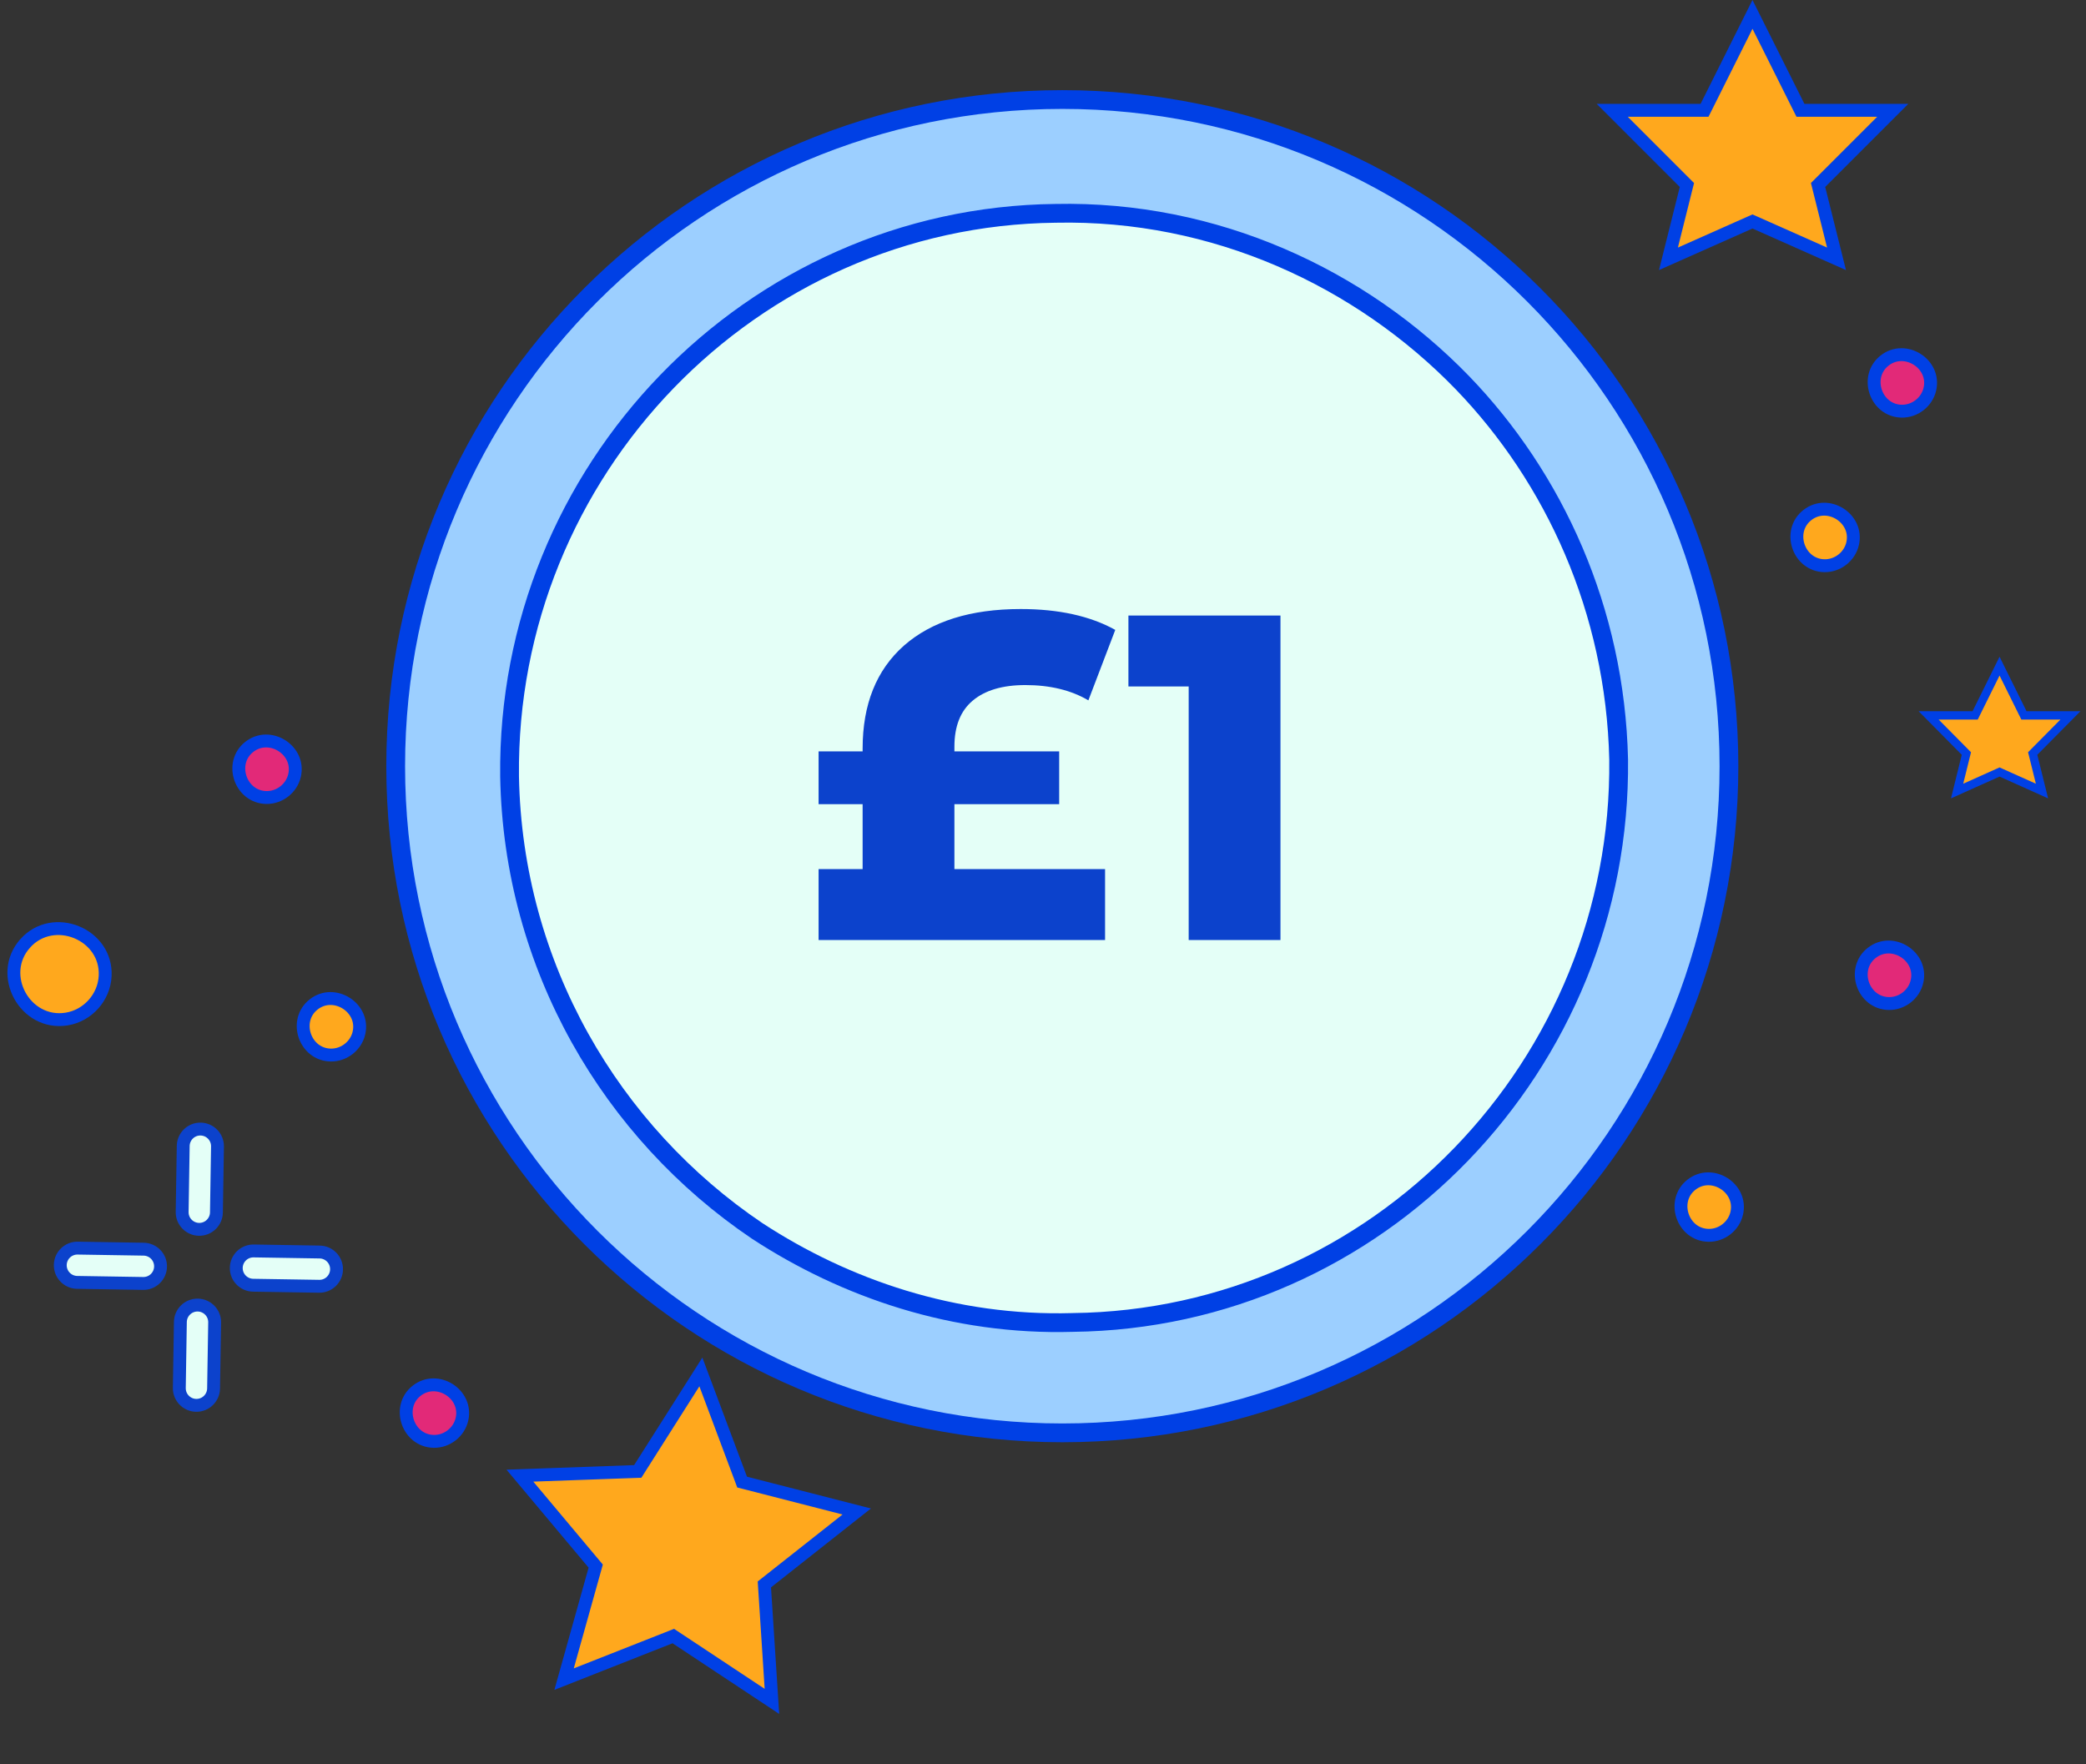
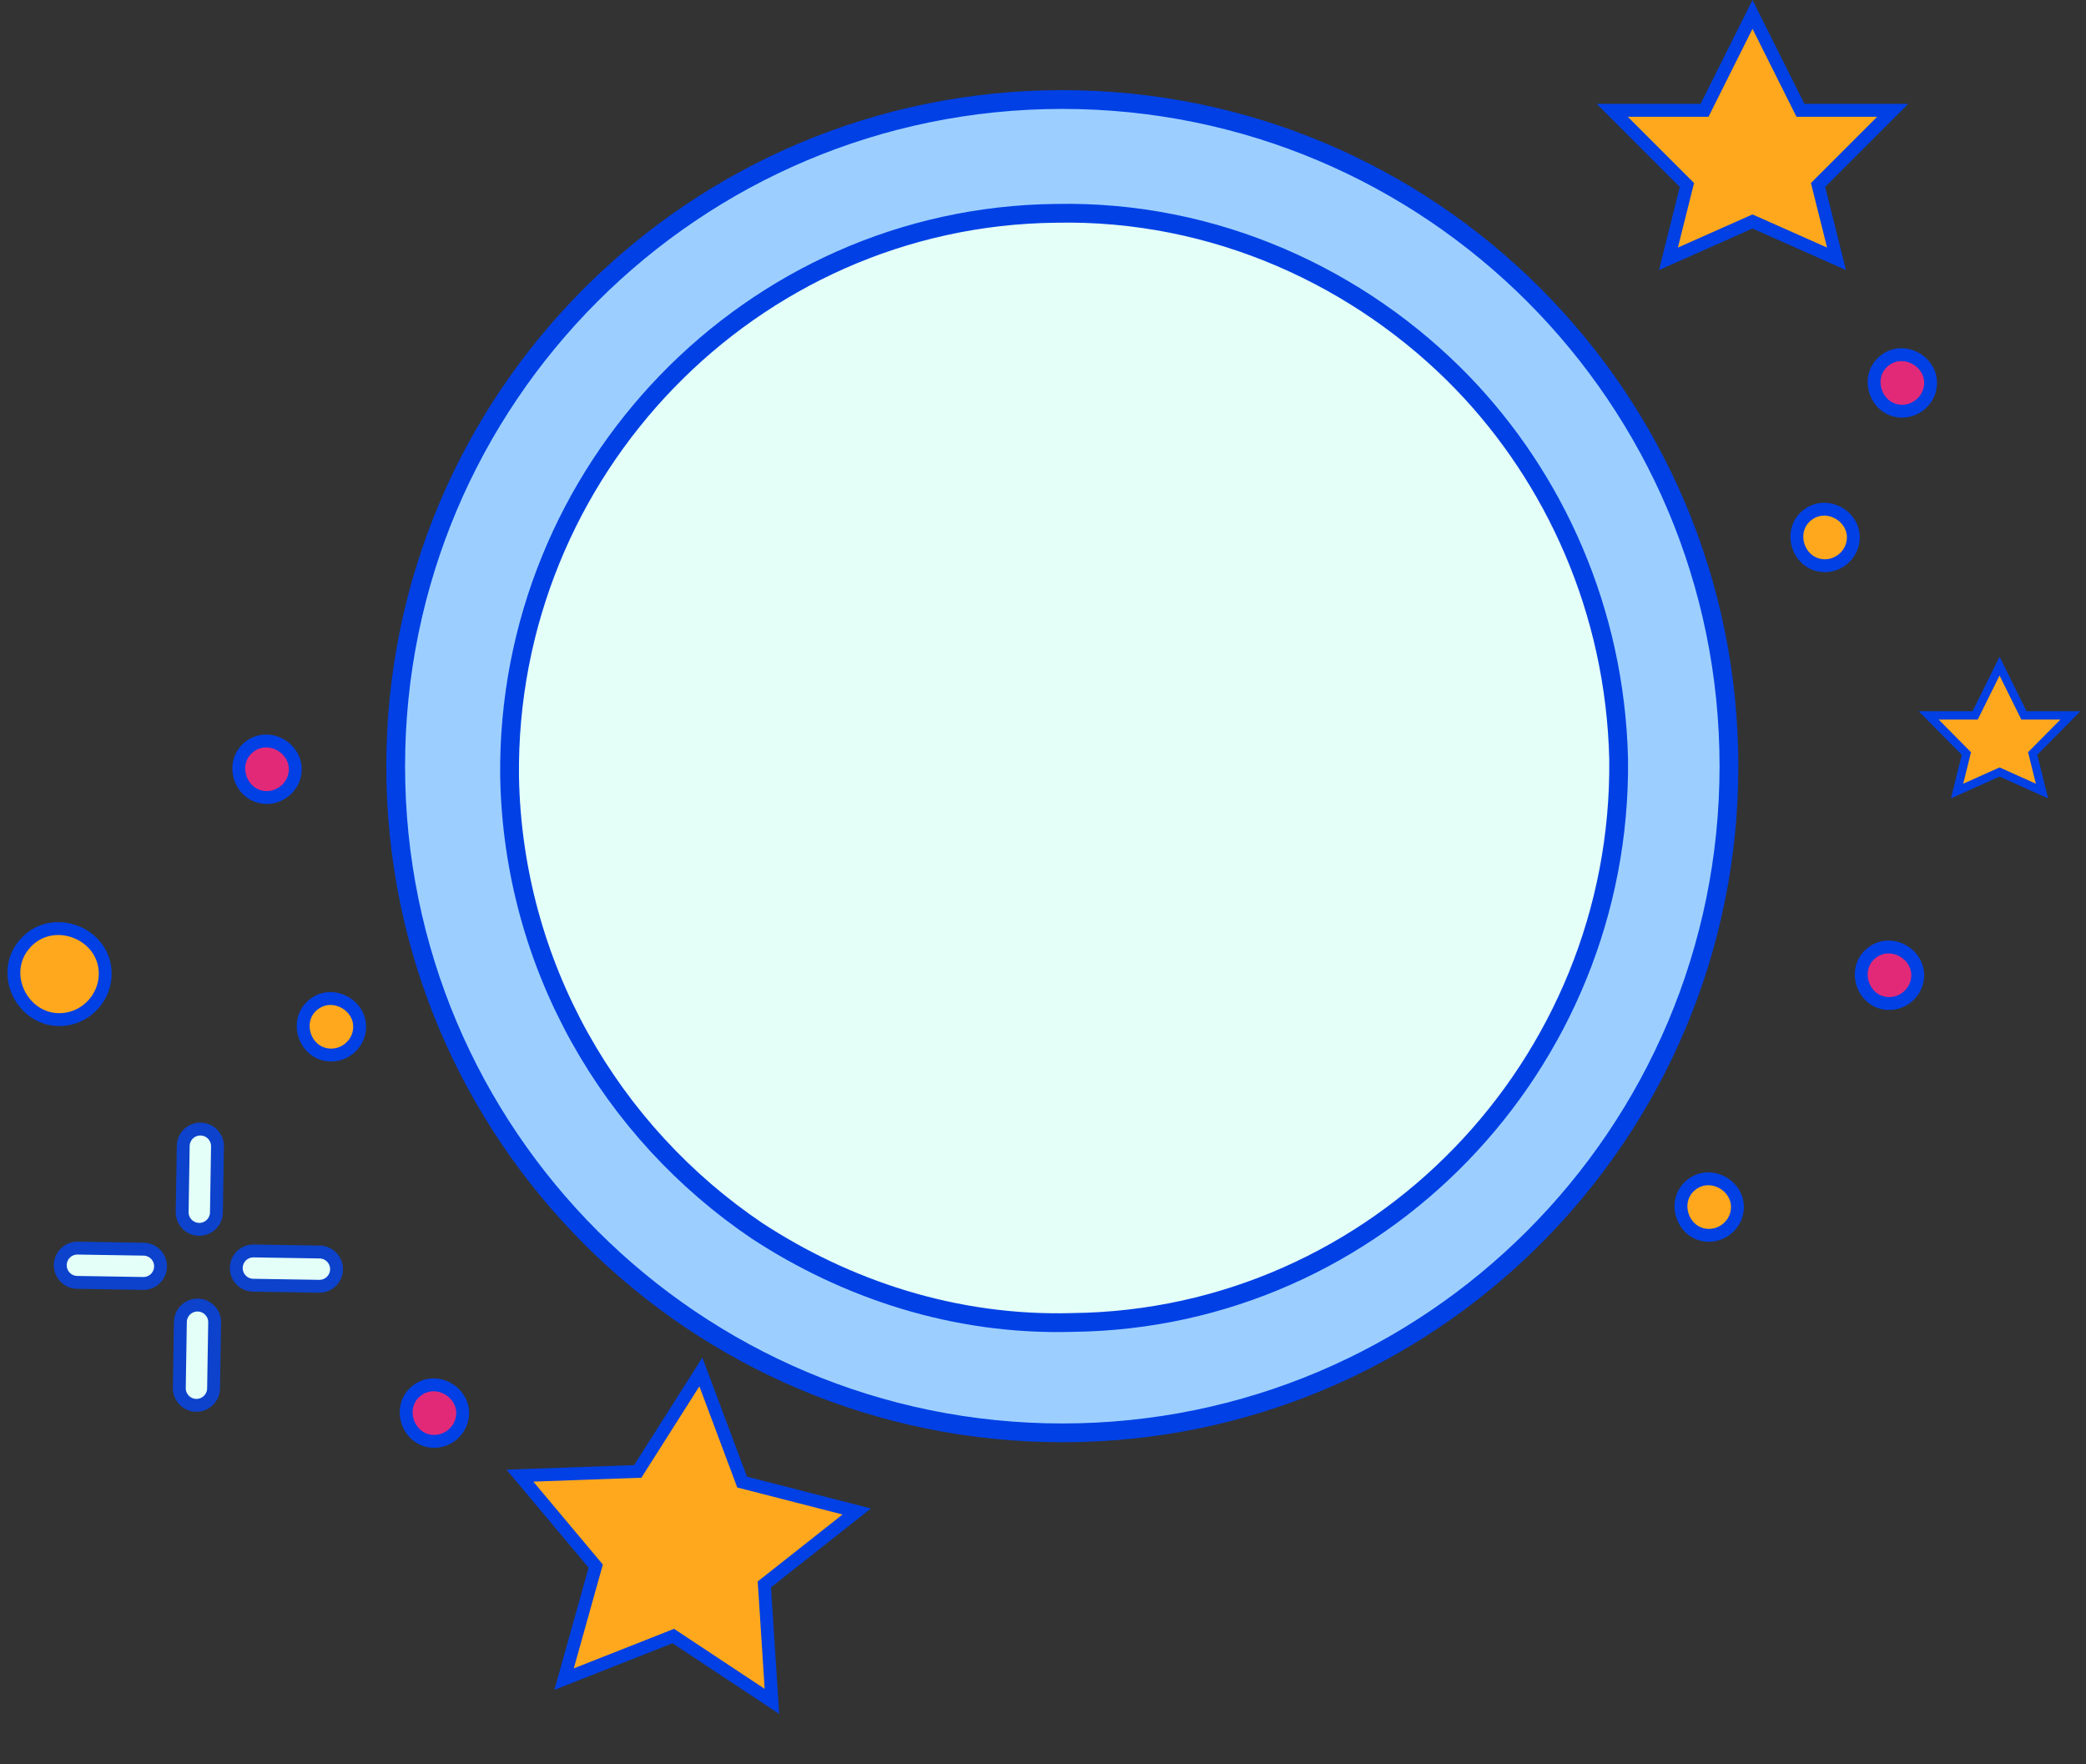
<svg xmlns="http://www.w3.org/2000/svg" width="162" height="137" viewBox="0 0 162 137" fill="none">
  <rect x="0" y="0" width="162" height="137" fill="#333333" stroke="none" />
  <path d="M52.506 127.195L52.288 127.051L52.046 127.147L43.807 130.396L46.193 121.872L46.264 121.618L46.094 121.416L40.377 114.595L49.264 114.276L49.528 114.267L49.669 114.044L54.43 106.541L57.541 114.849L57.632 115.094L57.885 115.158L66.535 117.378L59.567 122.879L59.361 123.041L59.378 123.303L59.948 132.124L52.506 127.195Z" fill="#FFA81D" stroke="#0040E5" />
  <path d="M15.456 95.467C14.721 95.455 14.135 94.85 14.147 94.115L14.229 88.989C14.241 88.254 14.846 87.668 15.581 87.68C16.316 87.692 16.902 88.297 16.89 89.032L16.808 94.157C16.796 94.892 16.191 95.479 15.456 95.467Z" fill="#E4FFF7" stroke="#0C42CC" />
  <path d="M15.235 109.135C14.5 109.123 13.914 108.517 13.926 107.783L14.008 102.657C14.02 101.922 14.626 101.336 15.361 101.348C16.096 101.36 16.682 101.965 16.67 102.7L16.587 107.825C16.575 108.56 15.97 109.147 15.235 109.135Z" fill="#E4FFF7" stroke="#0C42CC" />
  <path d="M24.784 99.889L19.659 99.807C18.924 99.795 18.337 99.189 18.349 98.455C18.361 97.72 18.966 97.134 19.701 97.145L24.827 97.228C25.562 97.24 26.148 97.845 26.136 98.58C26.124 99.315 25.519 99.901 24.784 99.889Z" fill="#E4FFF7" stroke="#0C42CC" />
  <path d="M11.116 99.669L5.991 99.586C5.256 99.575 4.67 98.969 4.681 98.234C4.693 97.499 5.299 96.913 6.033 96.925L11.159 97.008C11.894 97.02 12.48 97.625 12.468 98.36C12.456 99.095 11.851 99.681 11.116 99.669Z" fill="#E4FFF7" stroke="#0C42CC" />
  <path d="M19.361 57.999L19.361 57.999C20.951 56.752 23.327 58.25 22.876 60.217L22.876 60.218C22.647 61.218 21.718 61.949 20.688 61.932C18.665 61.9 17.769 59.248 19.361 57.999Z" fill="#E22978" stroke="#0040E5" />
  <path d="M146.361 27.998L146.361 27.998C147.951 26.751 150.327 28.249 149.876 30.216L149.876 30.217C149.647 31.218 148.718 31.948 147.688 31.931C145.665 31.899 144.769 29.247 146.361 27.998Z" fill="#E22978" stroke="#0040E5" />
  <path d="M1.957 73.261L1.957 73.26C4.132 70.829 8.329 72.529 8.167 75.793L8.167 75.793C8.086 77.449 6.819 78.87 5.176 79.135C1.949 79.654 -0.224 75.699 1.957 73.261Z" fill="#FFA81D" stroke="#0040E5" />
  <path d="M140.361 39.998L140.361 39.998C141.951 38.751 144.327 40.249 143.876 42.216L143.876 42.217C143.647 43.218 142.718 43.948 141.688 43.931C139.665 43.899 138.769 41.246 140.361 39.998Z" fill="#FFA81D" stroke="#0040E5" />
  <path d="M24.361 77.999L24.361 77.999C25.951 76.752 28.327 78.25 27.876 80.217L27.876 80.218C27.647 81.218 26.718 81.949 25.688 81.932C23.665 81.9 22.769 79.248 24.361 77.999Z" fill="#FFA81D" stroke="#0040E5" />
  <path d="M131.361 91.999L131.361 91.999C132.951 90.752 135.327 92.25 134.876 94.217L134.876 94.218C134.647 95.218 133.718 95.949 132.688 95.932C130.665 95.9 129.769 93.248 131.361 91.999Z" fill="#FFA81D" stroke="#0040E5" />
  <path d="M32.361 107.999L32.361 107.999C33.951 106.752 36.327 108.25 35.876 110.217L35.876 110.217C35.647 111.218 34.718 111.949 33.688 111.932C31.665 111.9 30.769 109.247 32.361 107.999Z" fill="#E22978" stroke="#0040E5" />
  <path d="M145.361 73.998L145.361 73.998C146.951 72.751 149.327 74.249 148.876 76.216L148.876 76.217C148.647 77.218 147.718 77.948 146.688 77.931C144.665 77.899 143.769 75.246 145.361 73.998Z" fill="#E22978" stroke="#0040E5" />
  <path d="M139.685 8.29L139.824 8.566H140.133H146.992L141.392 14.166L141.192 14.366L141.261 14.641L142.625 20.099L136.303 17.289L136.099 17.199L135.896 17.289L129.573 20.099L130.938 14.641L131.007 14.366L130.807 14.166L125.207 8.566H132.066H132.375L132.514 8.29L136.099 1.118L139.685 8.29Z" fill="#FFA81D" stroke="#0040E5" />
  <path d="M157.09 55.374L157.179 55.554H157.381H160.793L157.988 58.386L157.86 58.516L157.904 58.693L158.582 61.43L155.419 60.011L155.286 59.951L155.153 60.011L151.99 61.43L152.668 58.693L152.711 58.516L152.583 58.386L149.779 55.554H153.19H153.392L153.481 55.374L155.286 51.731L157.09 55.374Z" fill="#FFA81D" stroke="#0040E5" stroke-width="0.649" />
  <path d="M134.271 59.5C134.271 88.092 111.092 111.271 82.5 111.271C53.908 111.271 30.729 88.092 30.729 59.5C30.729 30.908 53.908 7.729 82.5 7.729C111.092 7.729 134.271 30.908 134.271 59.5Z" fill="url(#paint0_linear)" stroke="#0040E5" stroke-width="1.458" />
  <path d="M83.301 102.698L83.288 102.699C74.083 102.962 65.658 100.07 58.801 95.588C47.474 87.946 39.838 75.04 39.574 60.292C39.312 36.581 58.282 16.831 81.978 16.567L81.985 16.567C94.355 16.304 105.681 21.568 113.588 29.737C120.698 37.111 125.44 47.383 125.705 58.976C125.966 82.686 106.996 102.435 83.301 102.698Z" fill="#E4FFF7" stroke="#0040E5" stroke-width="1.458" />
-   <path d="M74.12 67.492H85.82V73H63.572V67.492H66.992V62.452H63.572V58.348H66.992V58.132C66.992 54.7 68.06 52.036 70.196 50.14C72.356 48.244 75.38 47.296 79.268 47.296C82.22 47.296 84.668 47.836 86.612 48.916L84.524 54.388C83.18 53.596 81.548 53.2 79.628 53.2C77.852 53.2 76.484 53.608 75.524 54.424C74.588 55.216 74.12 56.404 74.12 57.988V58.348H82.256V62.452H74.12V67.492ZM99.442 47.8V73H92.314V53.308H87.634V47.8H99.442Z" fill="#0C42CC" />
  <defs>
    <linearGradient id="paint0_linear" x1="29.088" y1="59.295" x2="134.808" y2="59.295" gradientUnits="userSpaceOnUse">
      <stop offset="1" stop-color="#9CCFFF" />
      <stop offset="1" stop-color="#9CCFFF" />
    </linearGradient>
  </defs>
</svg>